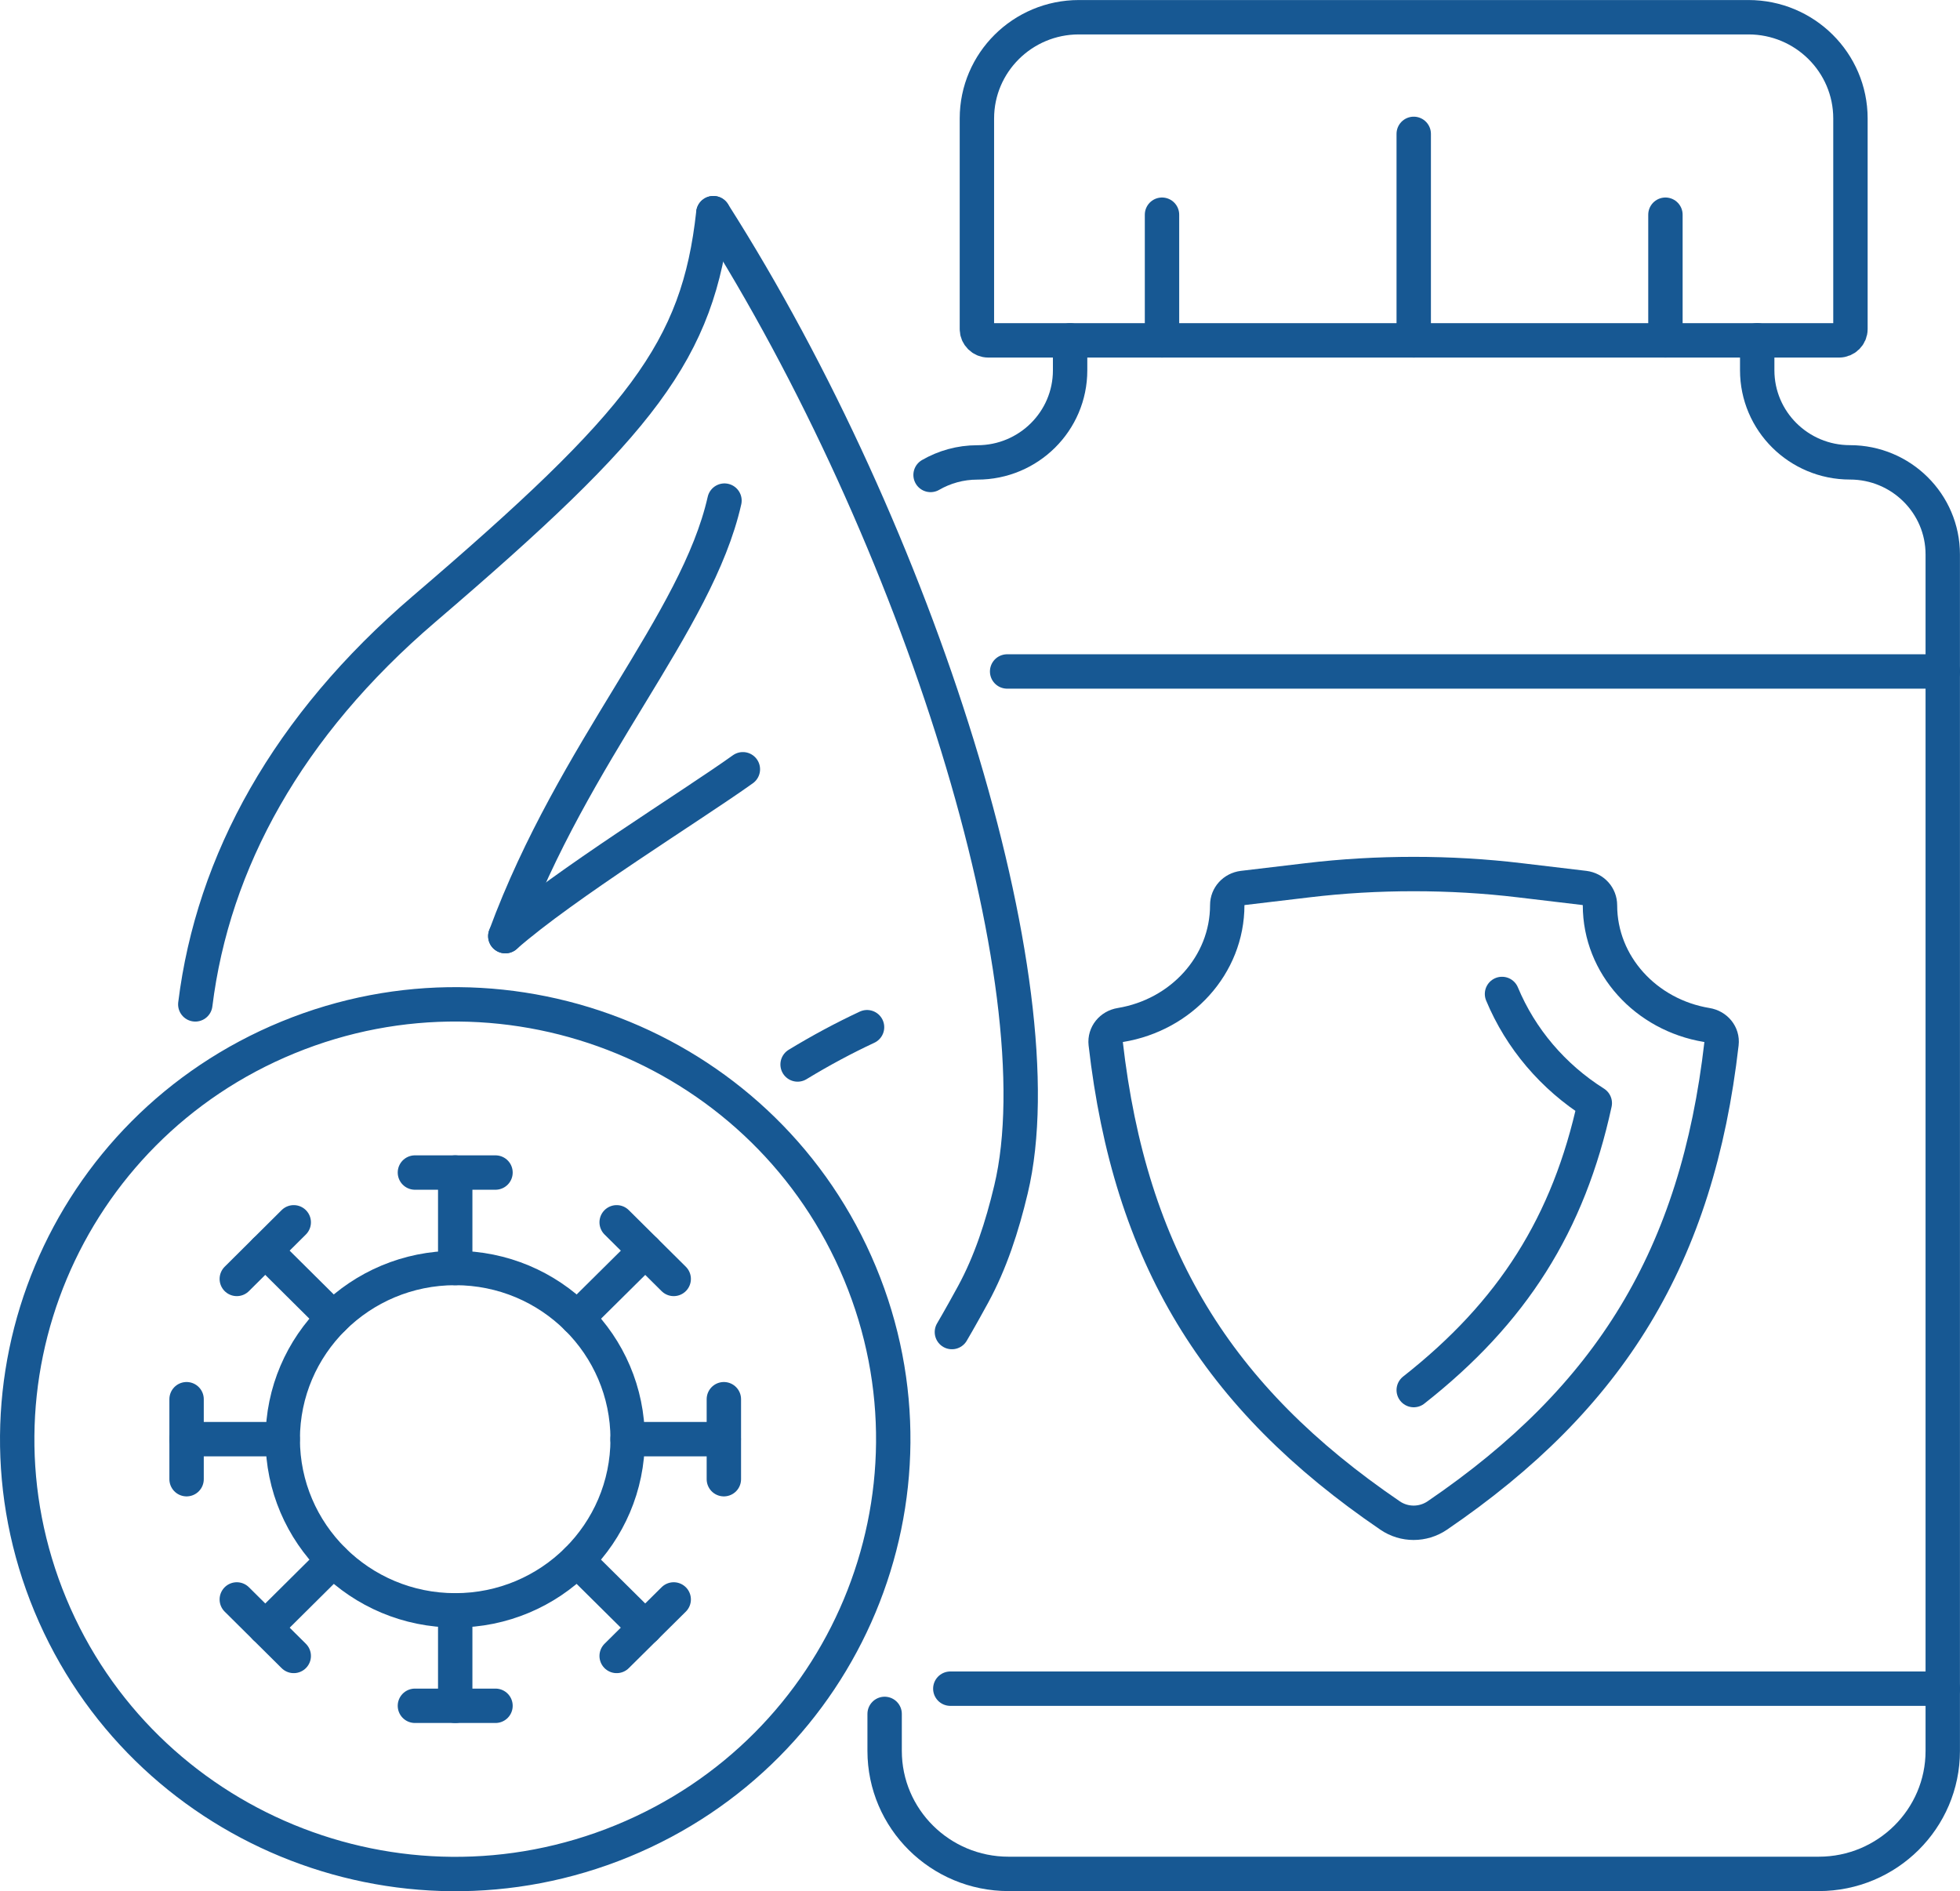
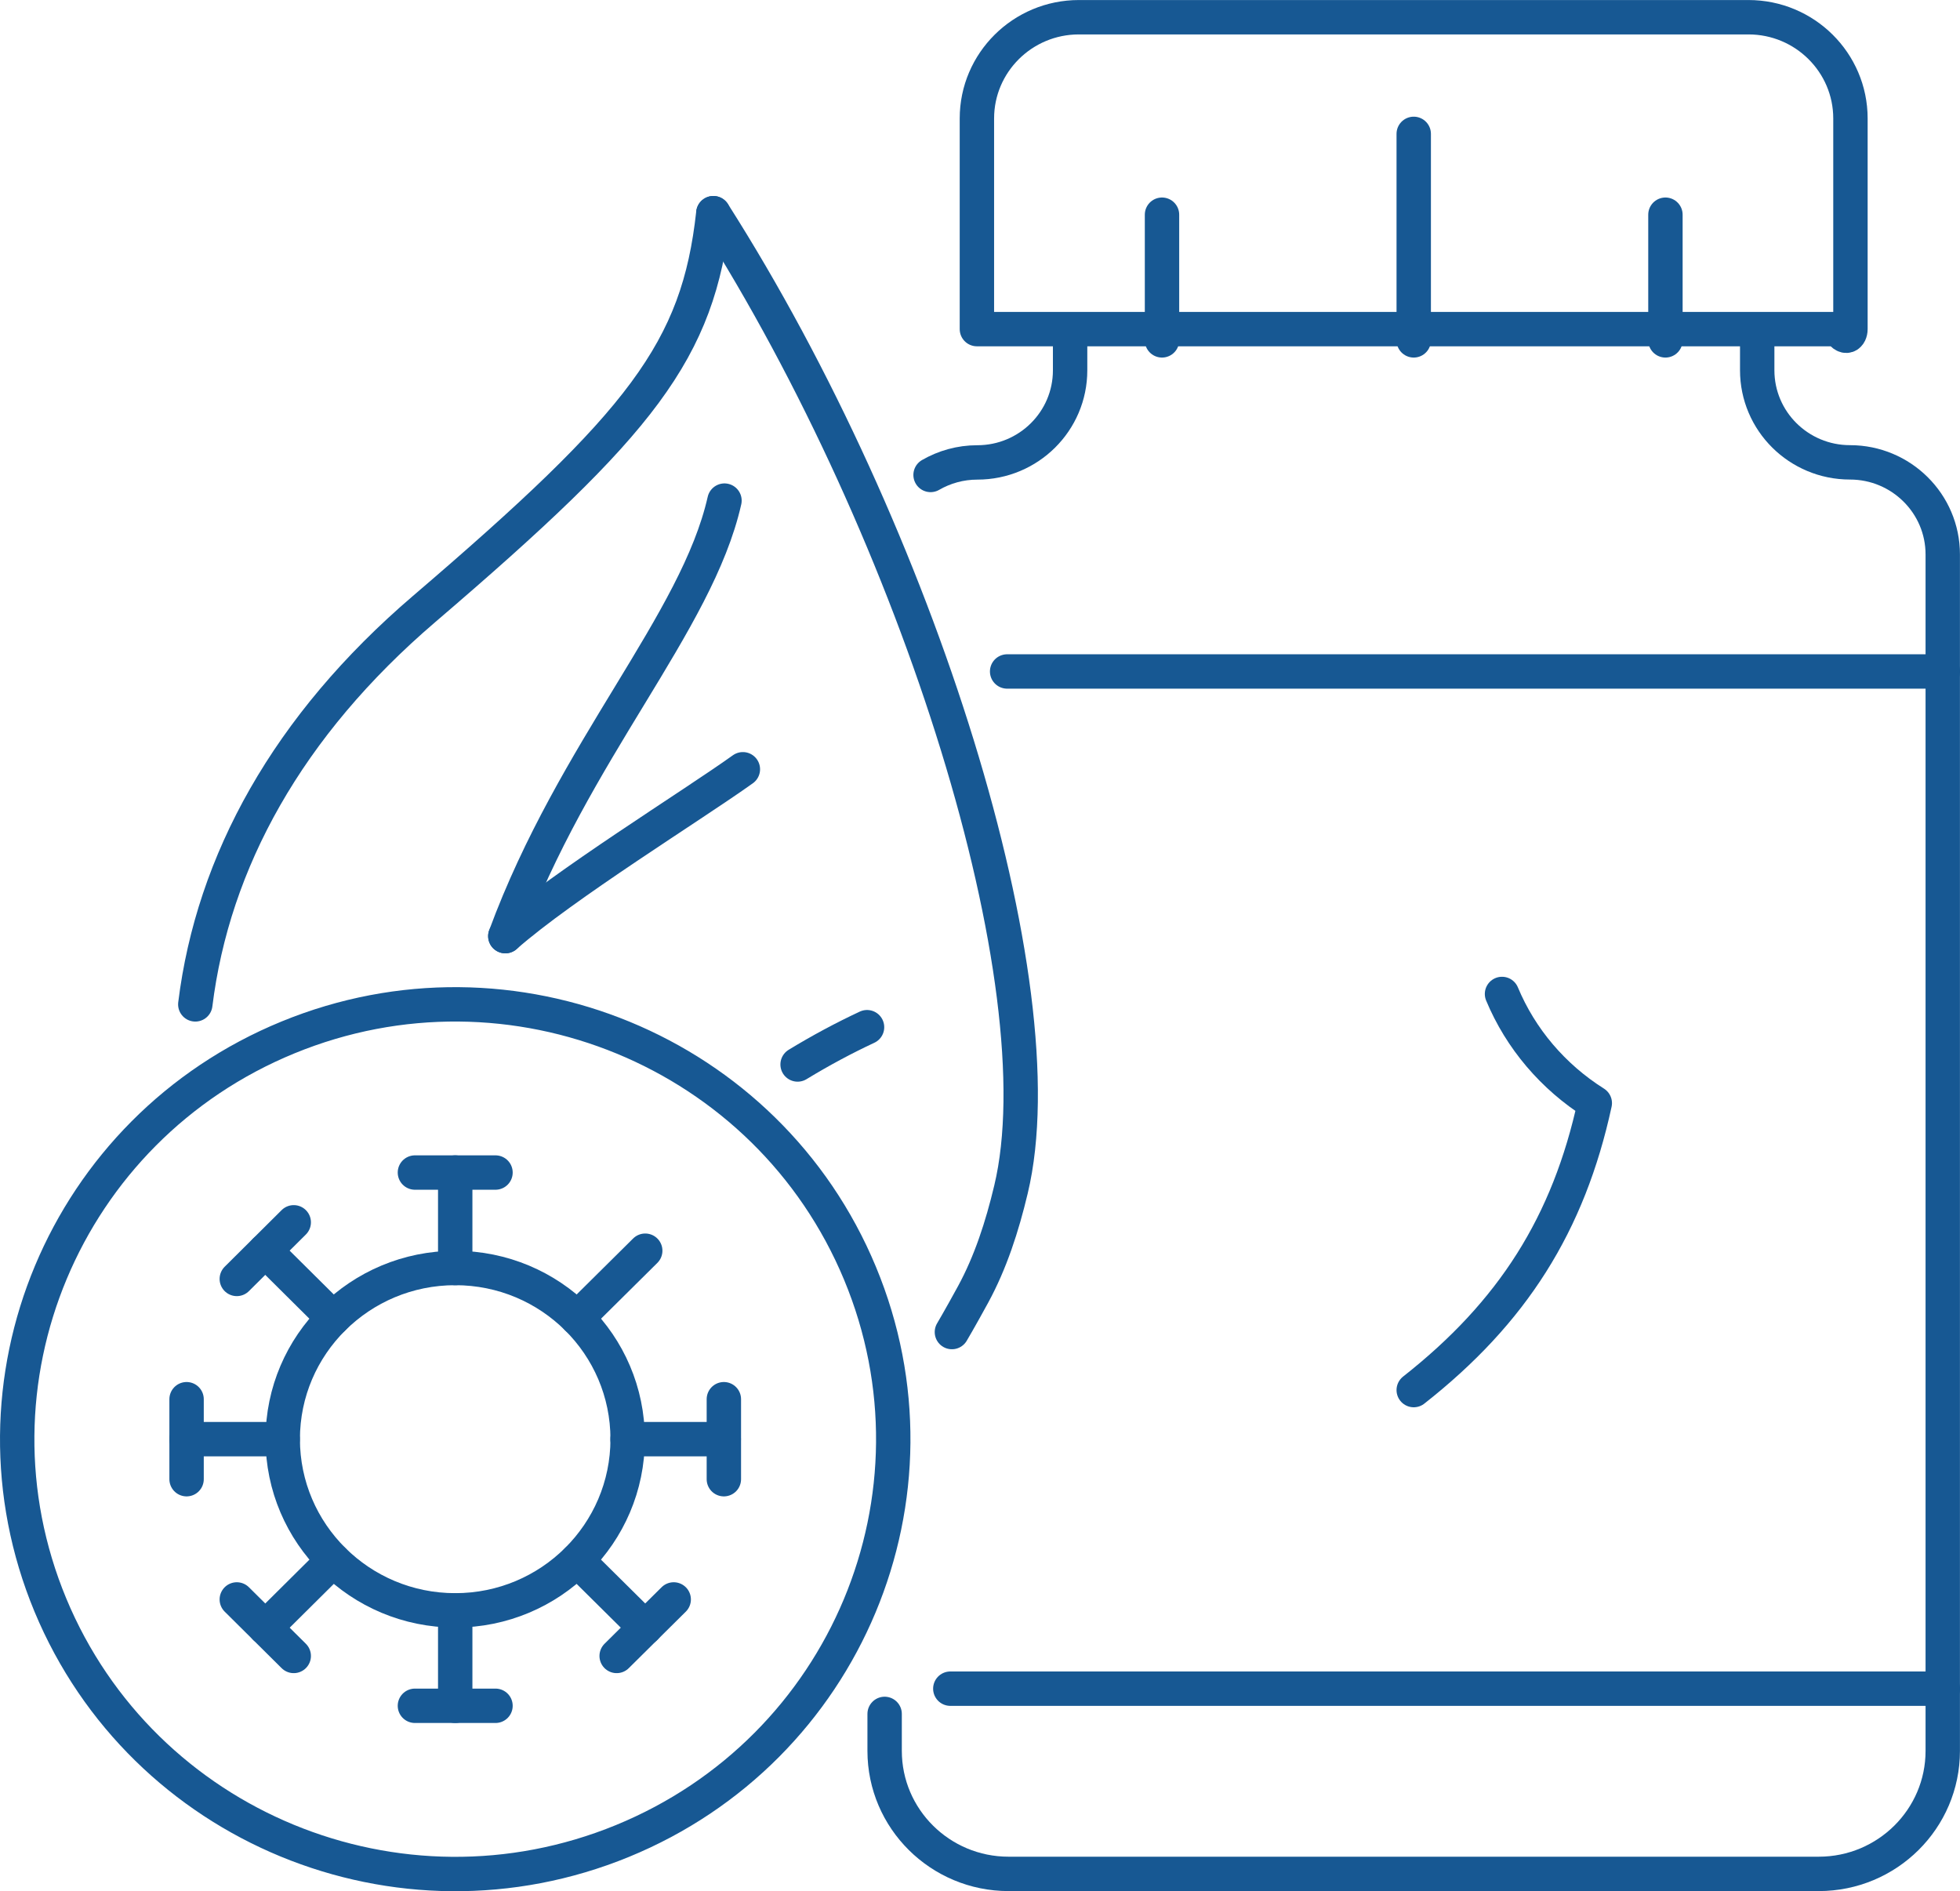
<svg xmlns="http://www.w3.org/2000/svg" width="114" height="110" viewBox="0 0 114 110" fill="none">
-   <path d="M101.696 1.002H62.752C59.478 1.002 56.82 3.64 56.82 6.89V19.142C56.82 19.5 57.119 19.797 57.48 19.797H106.968C107.335 19.797 107.628 19.5 107.628 19.142V6.89C107.628 3.64 104.97 1.002 101.696 1.002Z" stroke="#175893" stroke-width="2" stroke-miterlimit="10" stroke-linecap="round" stroke-linejoin="round" />
+   <path d="M101.696 1.002H62.752C59.478 1.002 56.82 3.64 56.82 6.89V19.142H106.968C107.335 19.797 107.628 19.5 107.628 19.142V6.89C107.628 3.64 104.97 1.002 101.696 1.002Z" stroke="#175893" stroke-width="2" stroke-miterlimit="10" stroke-linecap="round" stroke-linejoin="round" />
  <path d="M113.002 98.219H55.273" stroke="#175893" stroke-width="2" stroke-miterlimit="10" stroke-linecap="round" stroke-linejoin="round" />
  <path d="M58.578 39.055H113.002" stroke="#175893" stroke-width="2" stroke-miterlimit="10" stroke-linecap="round" stroke-linejoin="round" />
  <path d="M82.227 7.786V19.797" stroke="#175893" stroke-width="2" stroke-miterlimit="10" stroke-linecap="round" stroke-linejoin="round" />
  <path d="M96.867 12.488V19.797" stroke="#175893" stroke-width="2" stroke-miterlimit="10" stroke-linecap="round" stroke-linejoin="round" />
  <path d="M67.586 12.488V19.797" stroke="#175893" stroke-width="2" stroke-miterlimit="10" stroke-linecap="round" stroke-linejoin="round" />
  <path d="M62.241 19.797V21.539C62.241 24.499 59.826 26.896 56.845 26.896C55.855 26.896 54.928 27.162 54.125 27.625" stroke="#175893" stroke-width="2" stroke-miterlimit="10" stroke-linecap="round" stroke-linejoin="round" />
-   <path d="M80.854 88.149C81.676 88.711 82.765 88.711 83.593 88.149C93.676 81.278 98.717 73.048 100.13 60.691C100.192 60.172 99.813 59.703 99.265 59.616C95.742 59.035 93.06 56.138 93.06 52.653C93.06 52.14 92.68 51.714 92.151 51.646L88.41 51.201C86.356 50.954 84.29 50.837 82.223 50.837C80.157 50.837 78.091 50.954 76.037 51.201L72.29 51.646C71.761 51.714 71.381 52.14 71.381 52.641C71.381 56.138 68.698 59.035 65.175 59.616C64.628 59.703 64.254 60.172 64.31 60.691C65.723 73.048 70.765 81.278 80.854 88.149Z" stroke="#175893" stroke-width="2" stroke-miterlimit="10" stroke-linecap="round" stroke-linejoin="round" />
  <path d="M87.362 57.812C88.445 60.413 90.33 62.631 92.758 64.163C91.233 71.195 87.978 76.329 82.227 80.852" stroke="#175893" stroke-width="2" stroke-miterlimit="10" stroke-linecap="round" stroke-linejoin="round" />
  <path d="M11.359 58.418C12.386 50.12 16.731 42.212 24.667 35.422C37.351 24.566 40.613 20.408 41.49 12.4" stroke="#175893" stroke-width="2" stroke-miterlimit="10" stroke-linecap="round" stroke-linejoin="round" />
  <path d="M41.492 12.398C53.399 31.095 61.652 57.291 58.802 69.185C58.285 71.354 57.613 73.423 56.598 75.289C55.826 76.704 55.366 77.477 55.366 77.477" stroke="#175893" stroke-width="2" stroke-miterlimit="10" stroke-linecap="round" stroke-linejoin="round" />
  <path d="M29.391 54.449C33.374 43.643 40.532 36.235 42.138 29.117" stroke="#175893" stroke-width="2" stroke-miterlimit="10" stroke-linecap="round" stroke-linejoin="round" />
  <path d="M46.391 61.914C47.741 61.092 49.092 60.37 50.43 59.745" stroke="#175893" stroke-width="2" stroke-miterlimit="10" stroke-linecap="round" stroke-linejoin="round" />
  <path d="M29.391 54.449C32.783 51.465 40.295 46.831 43.208 44.743" stroke="#175893" stroke-width="2" stroke-miterlimit="10" stroke-linecap="round" stroke-linejoin="round" />
  <path d="M50.019 74.055C44.653 61.148 29.759 55.006 16.757 60.338C3.754 65.67 -2.432 80.449 2.933 93.362C8.304 106.263 23.199 112.411 36.201 107.079C49.203 101.747 55.39 86.968 50.019 74.055Z" stroke="#175893" stroke-width="2" stroke-miterlimit="10" stroke-linecap="round" stroke-linejoin="round" />
  <path d="M36.506 83.704C36.506 89.203 32.018 93.664 26.479 93.664C20.939 93.664 16.445 89.203 16.445 83.704C16.445 78.205 20.939 73.751 26.479 73.751C32.018 73.751 36.506 78.205 36.506 83.704Z" stroke="#175893" stroke-width="2" stroke-miterlimit="10" stroke-linecap="round" stroke-linejoin="round" />
  <path d="M26.477 73.754V68.199" stroke="#175893" stroke-width="2" stroke-miterlimit="10" stroke-linecap="round" stroke-linejoin="round" />
  <path d="M24.133 68.199H28.82" stroke="#175893" stroke-width="2" stroke-miterlimit="10" stroke-linecap="round" stroke-linejoin="round" />
  <path d="M33.57 76.668L37.529 72.745" stroke="#175893" stroke-width="2" stroke-miterlimit="10" stroke-linecap="round" stroke-linejoin="round" />
-   <path d="M35.867 71.094L39.185 74.387" stroke="#175893" stroke-width="2" stroke-miterlimit="10" stroke-linecap="round" stroke-linejoin="round" />
  <path d="M36.5 83.707H42.096" stroke="#175893" stroke-width="2" stroke-miterlimit="10" stroke-linecap="round" stroke-linejoin="round" />
  <path d="M42.102 81.383V86.035" stroke="#175893" stroke-width="2" stroke-miterlimit="10" stroke-linecap="round" stroke-linejoin="round" />
  <path d="M33.57 90.749L37.529 94.672" stroke="#175893" stroke-width="2" stroke-miterlimit="10" stroke-linecap="round" stroke-linejoin="round" />
  <path d="M39.185 93.029L35.867 96.316" stroke="#175893" stroke-width="2" stroke-miterlimit="10" stroke-linecap="round" stroke-linejoin="round" />
  <path d="M26.477 93.667V99.215" stroke="#175893" stroke-width="2" stroke-miterlimit="10" stroke-linecap="round" stroke-linejoin="round" />
  <path d="M28.82 99.215H24.133" stroke="#175893" stroke-width="2" stroke-miterlimit="10" stroke-linecap="round" stroke-linejoin="round" />
  <path d="M19.382 90.749L15.43 94.672" stroke="#175893" stroke-width="2" stroke-miterlimit="10" stroke-linecap="round" stroke-linejoin="round" />
  <path d="M17.085 96.316L13.773 93.029" stroke="#175893" stroke-width="2" stroke-miterlimit="10" stroke-linecap="round" stroke-linejoin="round" />
  <path d="M16.441 83.707H10.852" stroke="#175893" stroke-width="2" stroke-miterlimit="10" stroke-linecap="round" stroke-linejoin="round" />
  <path d="M10.852 86.035V81.383" stroke="#175893" stroke-width="2" stroke-miterlimit="10" stroke-linecap="round" stroke-linejoin="round" />
  <path d="M19.382 76.668L15.43 72.745" stroke="#175893" stroke-width="2" stroke-miterlimit="10" stroke-linecap="round" stroke-linejoin="round" />
  <path d="M13.773 74.387L17.085 71.094" stroke="#175893" stroke-width="2" stroke-miterlimit="10" stroke-linecap="round" stroke-linejoin="round" />
  <path d="M51.453 99.687V101.837C51.453 105.786 54.683 108.992 58.661 108.992H105.784C109.767 108.992 112.997 105.786 112.997 101.837V32.249C112.997 29.289 110.576 26.892 107.601 26.892C104.62 26.892 102.205 24.495 102.205 21.535V19.793" stroke="#175893" stroke-width="2" stroke-miterlimit="10" stroke-linecap="round" stroke-linejoin="round" />
</svg>